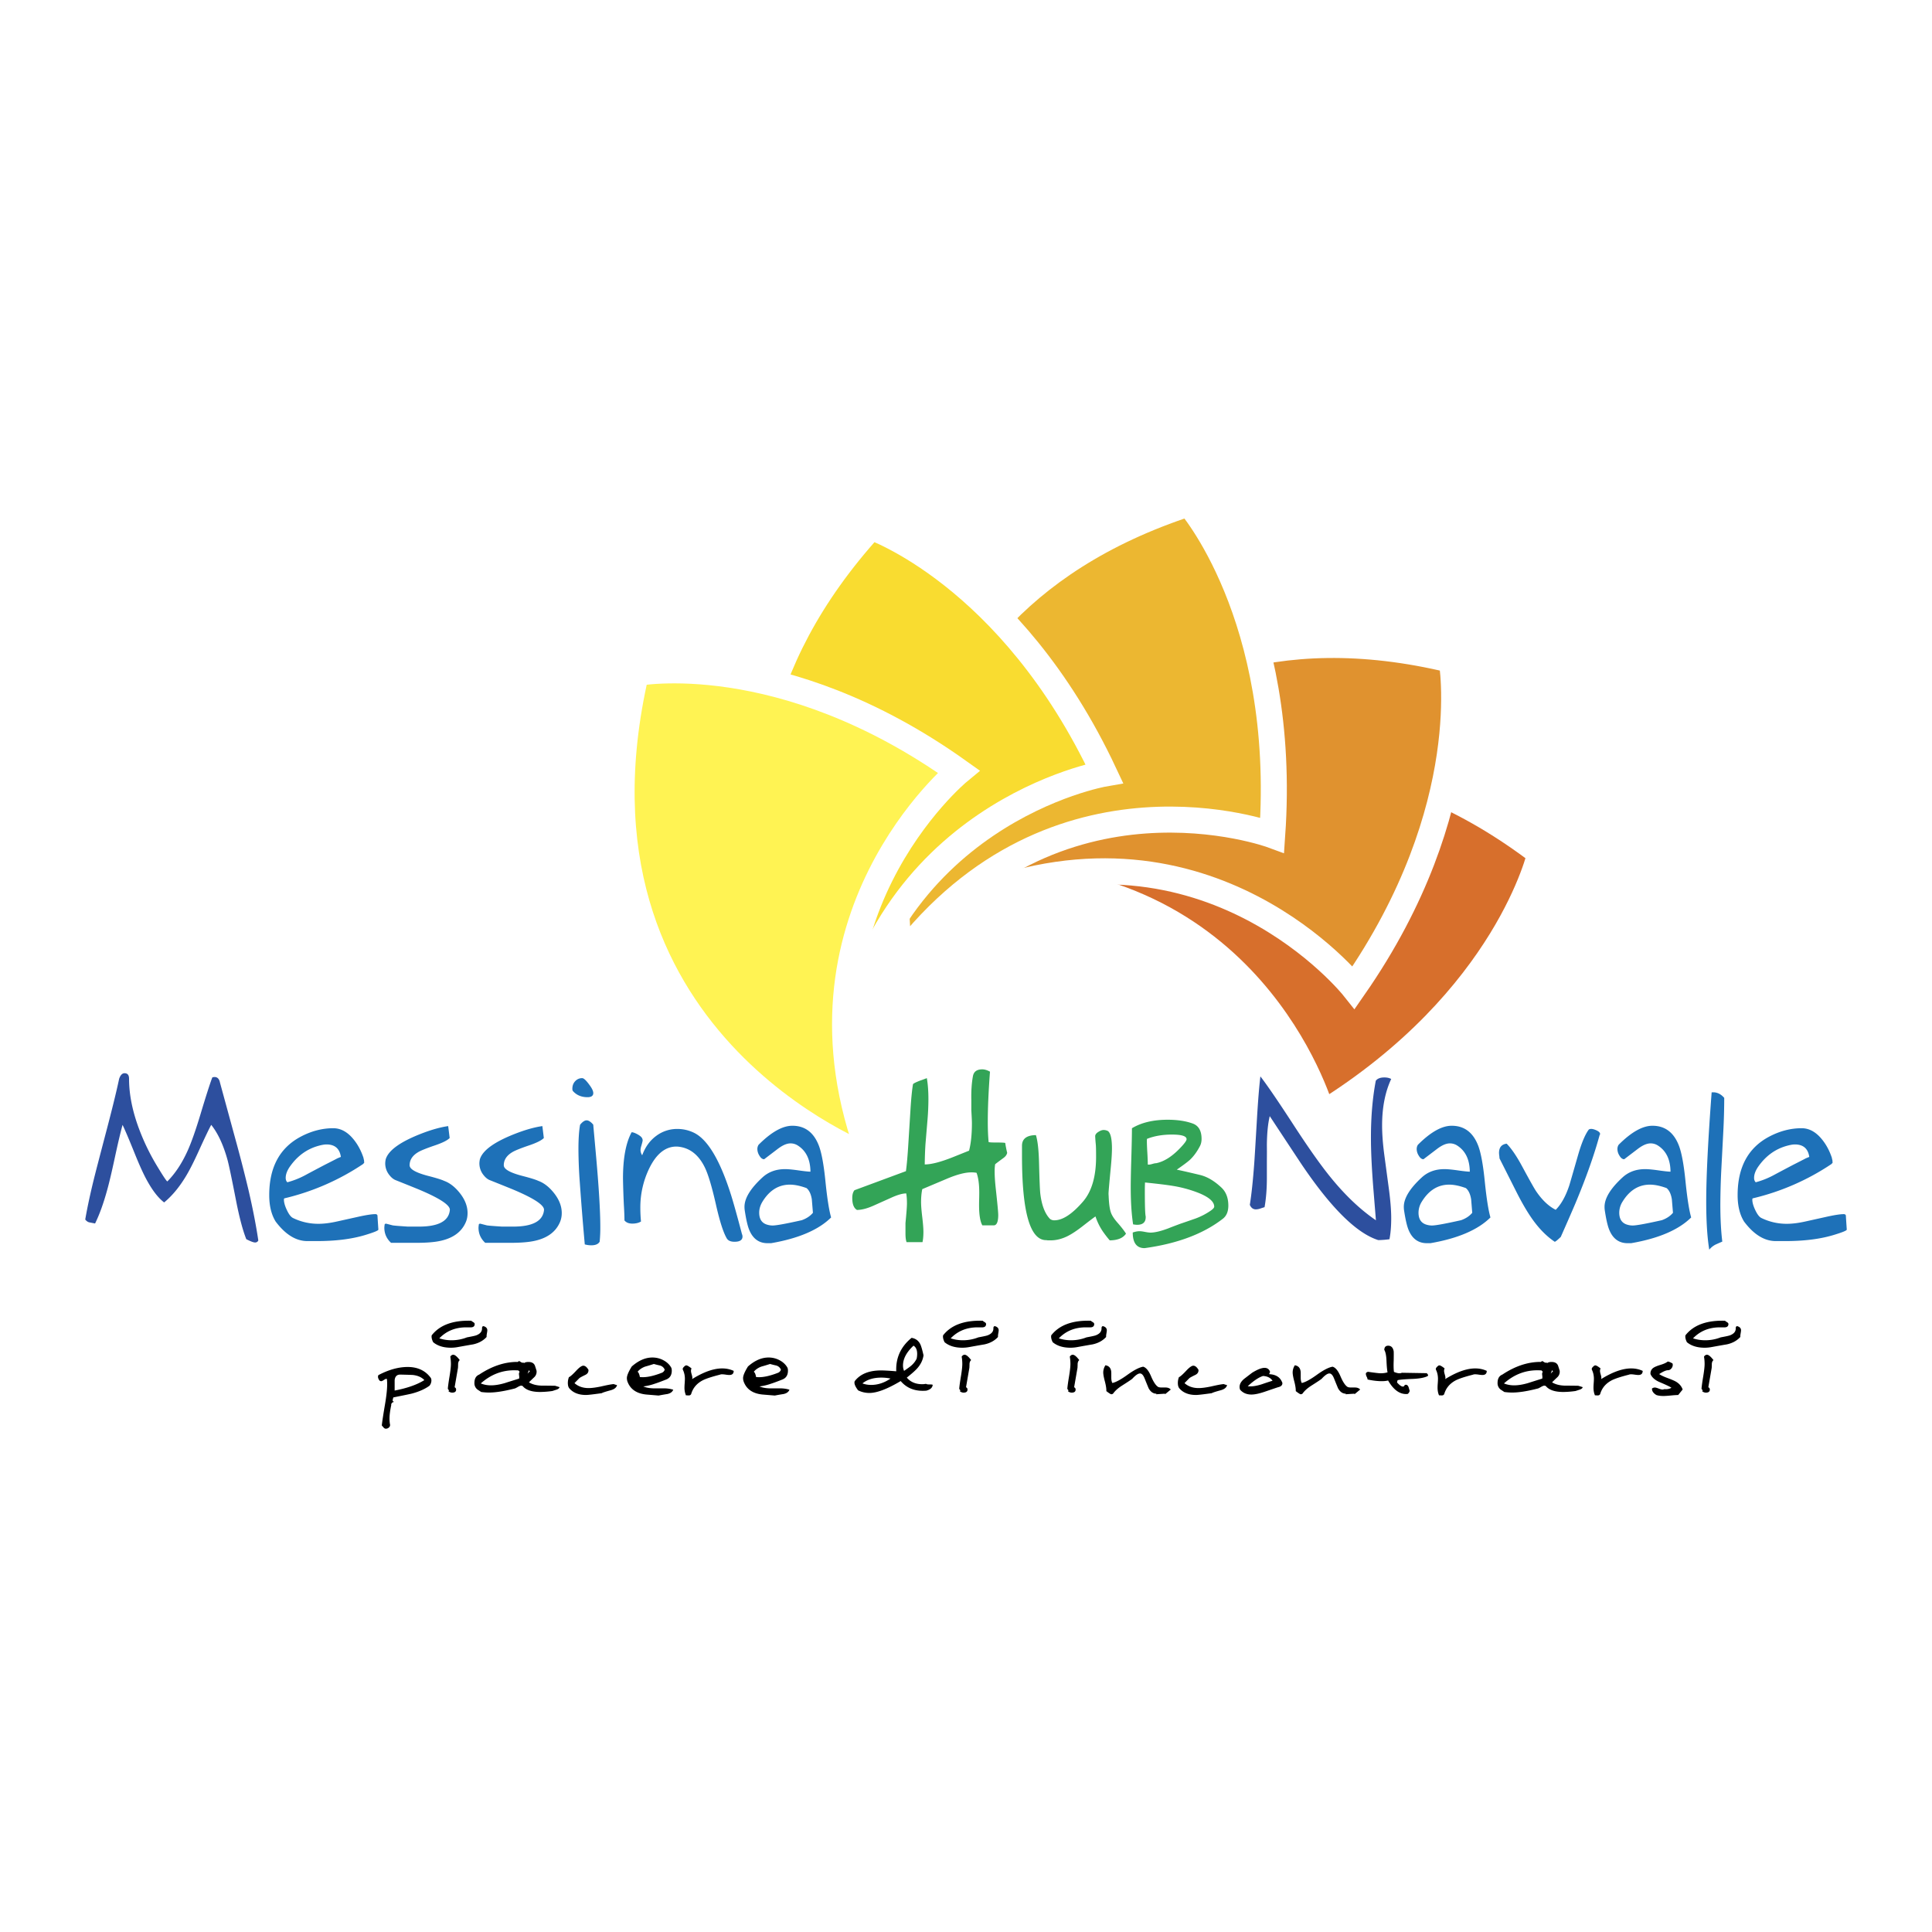
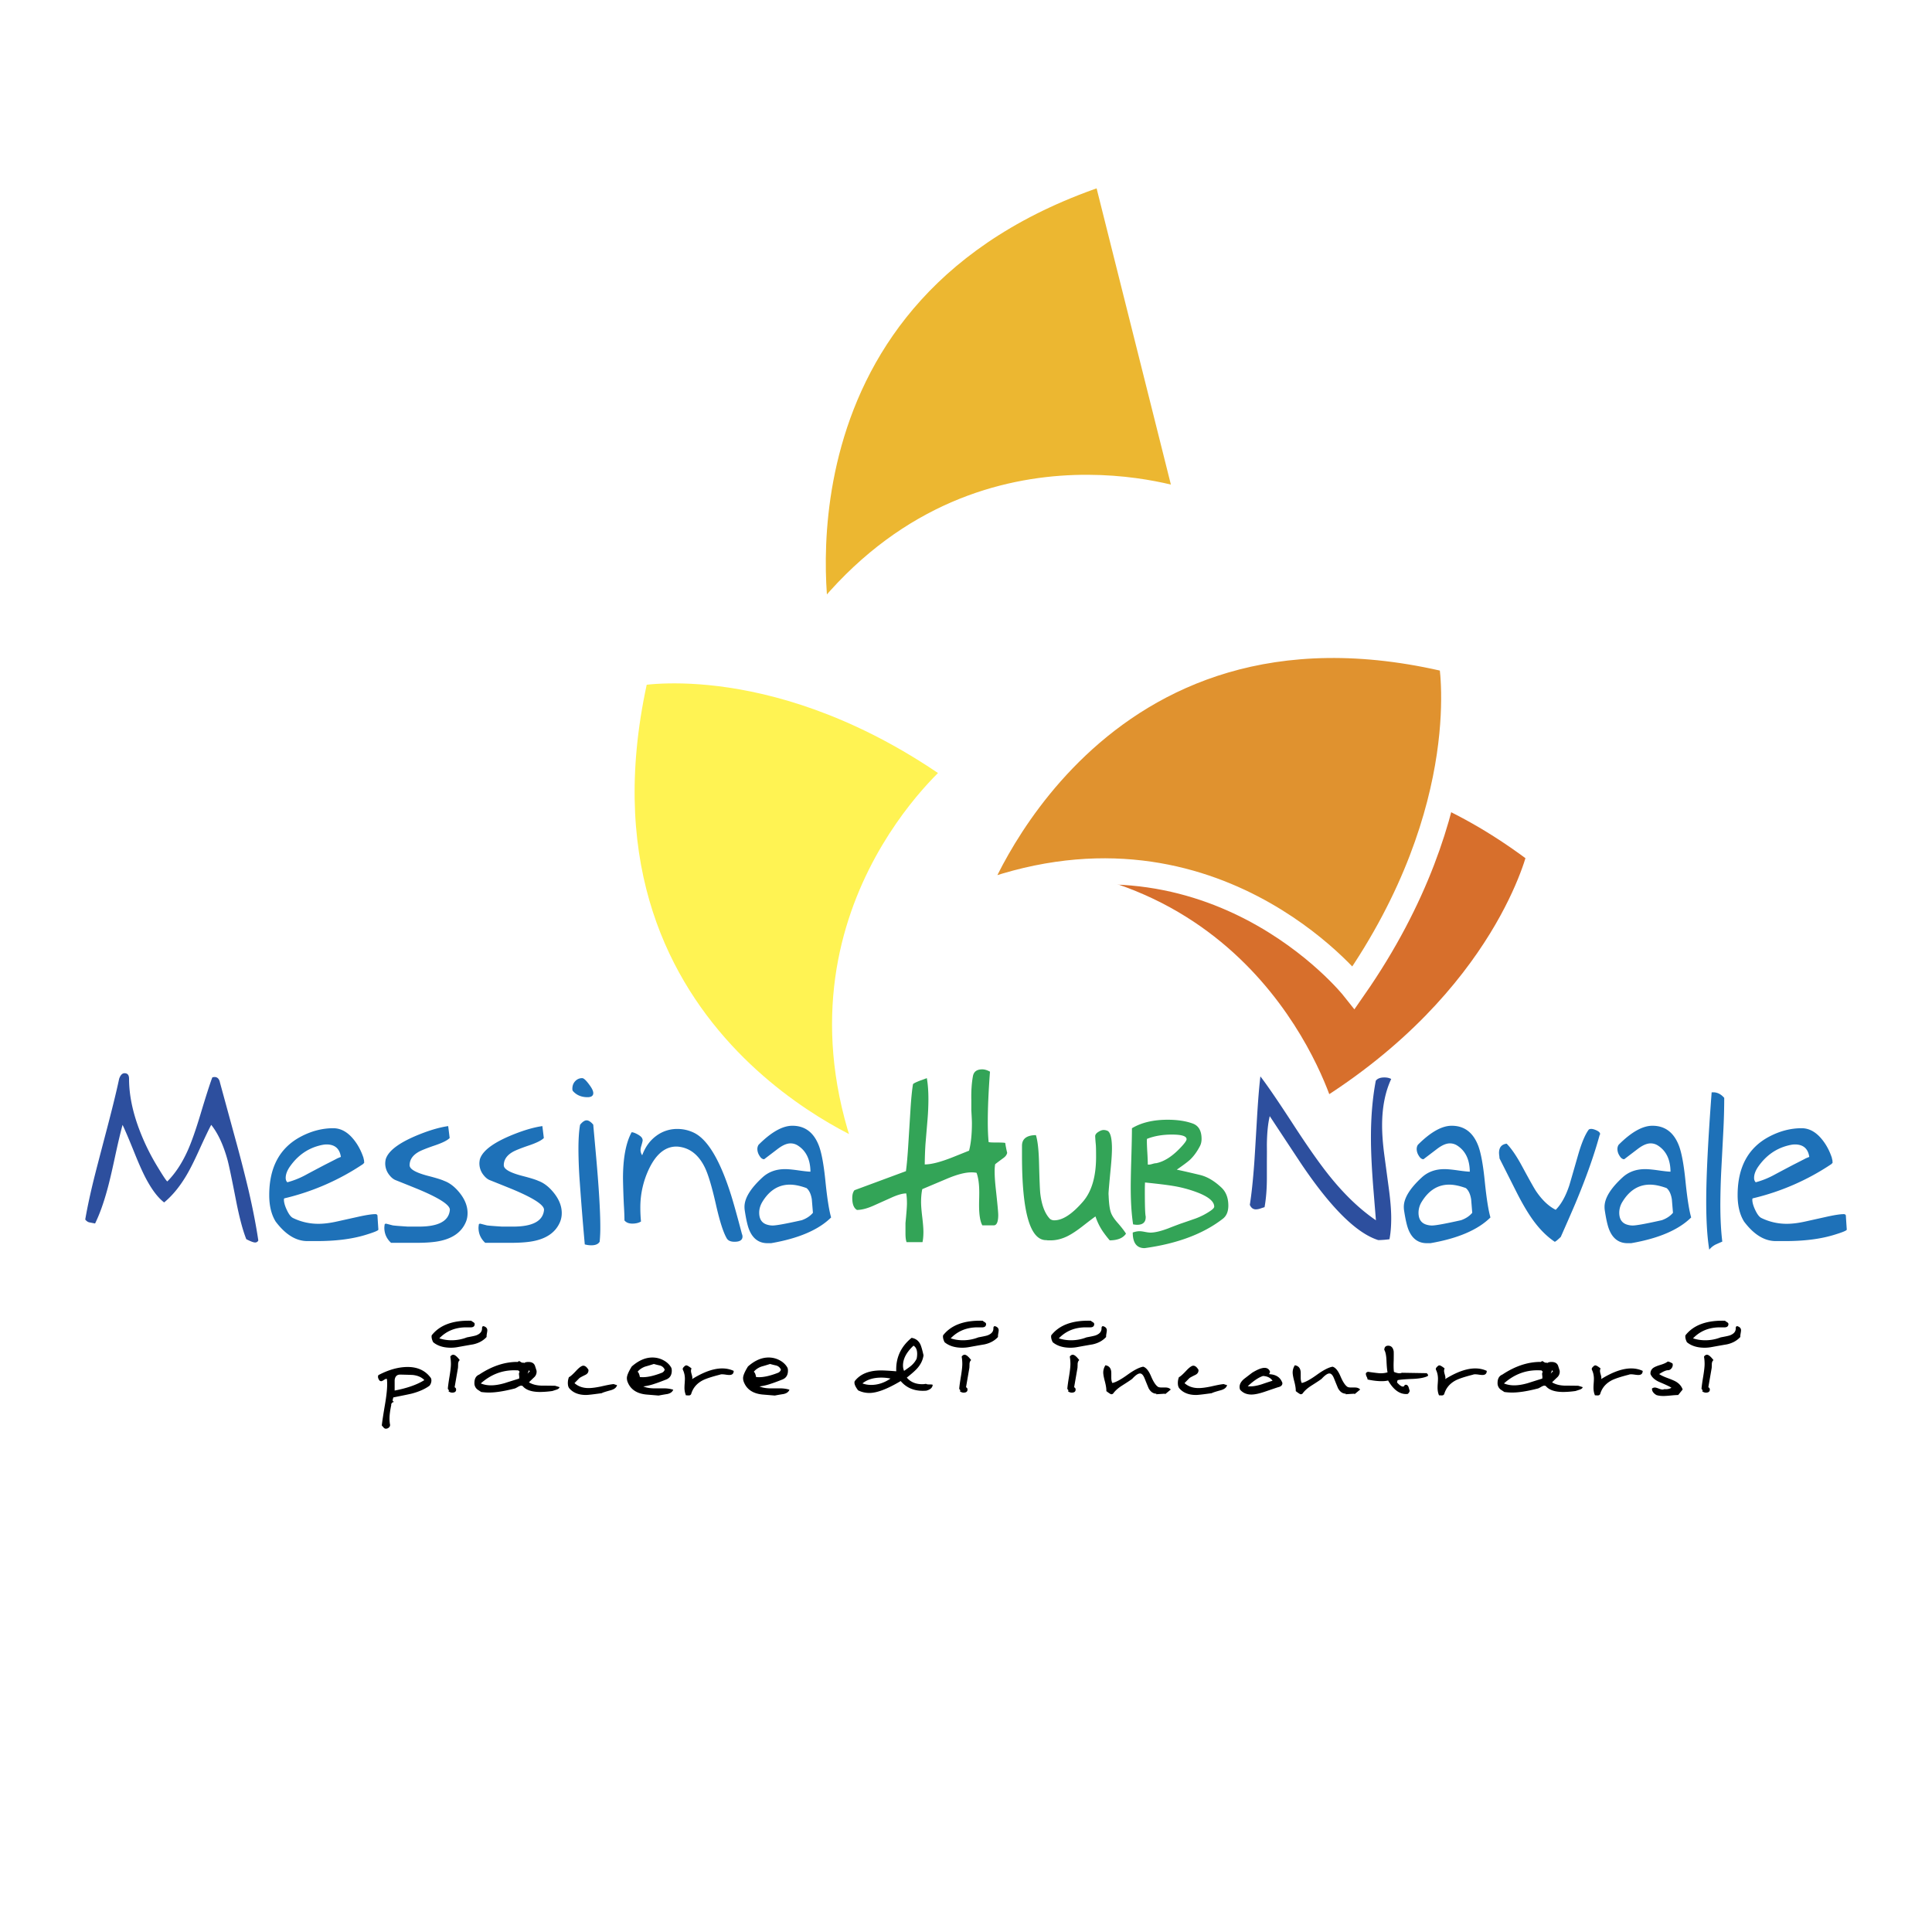
<svg xmlns="http://www.w3.org/2000/svg" width="2500" height="2500" viewBox="0 0 192.756 192.756">
  <g fill-rule="evenodd" clip-rule="evenodd">
    <path fill="#fff" d="M0 0h192.756v192.756H0V0z" />
    <path d="M153.686 85.115s-3.236 14.588-21.764 26.034c0 0-6.127-22.54-31.299-23.604 0 0 23.41-25.028 53.063-2.43z" fill="#d76f2c" stroke="#fff" stroke-width="2.598" stroke-miterlimit="2.613" />
    <path d="M144.828 65.843s2.742 14.692-9.77 32.684c0 0-14.451-18.2-37.957-8.997.001 0 11.672-32.426 47.727-23.687z" fill="#e0922f" stroke="#fff" stroke-width="2.598" stroke-miterlimit="2.613" />
-     <path d="M118.627 50.214s9.834 11.125 8.301 33.103c0 0-21.639-7.967-37.058 12.275 0 0-6.54-33.884 28.757-45.378z" fill="#ecb731" stroke="#fff" stroke-width="2.598" stroke-miterlimit="2.613" />
-     <path d="M86.887 52.546s13.955 4.747 23.289 24.634c0 0-22.69 3.916-26.277 29.255-.001 0-22.137-26.199 2.988-53.889z" fill="#f9dc30" stroke="#fff" stroke-width="2.598" stroke-miterlimit="2.613" />
+     <path d="M118.627 50.214c0 0-21.639-7.967-37.058 12.275 0 0-6.54-33.884 28.757-45.378z" fill="#ecb731" stroke="#fff" stroke-width="2.598" stroke-miterlimit="2.613" />
    <path d="M63.452 67.152s14.448-2.834 32.195 9.825c0 0-17.867 14.741-8.737 38.6 0 0-31.948-11.762-23.458-48.425z" fill="#fff353" stroke="#fff" stroke-width="2.598" stroke-miterlimit="2.613" />
    <path d="M25.772 123.765a.346.346 0 0 1-.32.198c-.159 0-.452-.11-.879-.33-.348-.87-.687-2.146-1.017-3.824-.434-2.227-.72-3.593-.86-4.099-.41-1.479-.95-2.641-1.621-3.483-.22.396-.632 1.257-1.236 2.584-.538 1.188-1.007 2.101-1.41 2.737-.616.99-1.3 1.796-2.051 2.419-.581-.439-1.154-1.176-1.722-2.21-.348-.63-.763-1.546-1.245-2.747-.525-1.305-.919-2.231-1.182-2.781-.201.727-.458 1.812-.769 3.255-.316 1.473-.574 2.561-.772 3.263-.367 1.335-.767 2.441-1.202 3.321l-.56-.11c-.153-.029-.294-.124-.422-.286.232-1.341.562-2.854.99-4.541.14-.557.556-2.15 1.247-4.782.531-2.037.913-3.61 1.146-4.718.128-.37.309-.556.541-.556.299 0 .448.184.448.55 0 1.555.331 3.216.99 4.983a22.025 22.025 0 0 0 1.833 3.774c.598.99.931 1.485.999 1.485.789-.792 1.467-1.821 2.035-3.089.372-.829.8-2.046 1.283-3.652.531-1.766.919-2.975 1.164-3.628a.634.634 0 0 1 .229-.044c.287 0 .468.191.542.572l1.503 5.506a151.705 151.705 0 0 1 1.329 5.154c.439 1.892.769 3.585.989 5.079z" fill="#2d4f9e" />
    <path d="M37.75 122.676c.006.096-.443.279-1.347.551-1.326.397-2.921.596-4.785.596h-.953c-1.131 0-2.185-.648-3.162-1.947-.427-.688-.642-1.567-.642-2.639 0-2.763 1.039-4.701 3.116-5.816 1.07-.571 2.16-.858 3.272-.858.745 0 1.417.367 2.017 1.1.427.52.761 1.139.999 1.856.006.052.024.132.055.242 0 .052.006.132.019.241a1.08 1.08 0 0 1-.129.143 23.989 23.989 0 0 1-7.846 3.416c-.024.023-.036.066-.036.133 0 .278.099.626.298 1.043.198.418.398.678.601.78a5.726 5.726 0 0 0 2.548.582c.537 0 1.151-.076 1.842-.23l2.072-.46c.825-.184 1.412-.274 1.759-.274.116 0 .187.044.211.133l.019.319.072 1.089zm-3.74-7.251c-.122-.829-.601-1.244-1.436-1.244-.219 0-.506.053-.859.154-1.117.323-2.037.995-2.763 2.014-.298.418-.448.807-.448 1.166 0 .191.055.338.165.44a8.28 8.28 0 0 0 1.802-.716c.323-.176.972-.521 1.949-1.034.188-.095.57-.288 1.144-.583.022-.021.171-.088.446-.197zM46.485 121.906c-.458 1.101-1.467 1.762-3.025 1.981-.52.073-1.161.11-1.924.11h-2.52c-.447-.414-.67-.917-.67-1.509 0-.067.012-.182.037-.346.03-.036.079-.055.146-.055l.633.164c.098.025.608.068 1.531.127h1.109c1.943 0 2.97-.551 3.079-1.65.049-.483-.993-1.172-3.127-2.066-.263-.109-1.027-.418-2.293-.924-.22-.088-.432-.264-.633-.527a1.844 1.844 0 0 1-.394-1.144c0-.103.015-.234.046-.396.275-.931 1.541-1.816 3.797-2.661.905-.336 1.717-.557 2.439-.659l.147 1.188c-.215.228-.695.471-1.442.727-.869.295-1.441.525-1.717.694-.558.337-.836.771-.836 1.299 0 .389.624.745 1.872 1.067.795.205 1.315.367 1.56.484.551.198 1.062.588 1.533 1.167.544.667.816 1.351.816 2.048 0 .324-.054.619-.164.881zM55.879 121.906c-.458 1.101-1.467 1.762-3.024 1.981-.52.073-1.162.11-1.925.11h-2.52c-.447-.414-.669-.917-.669-1.509 0-.067.012-.182.037-.346.03-.036.08-.055.146-.055l.633.164c.098.025.607.068 1.53.127h1.109c1.943 0 2.97-.551 3.08-1.65.049-.483-.994-1.172-3.127-2.066-.263-.109-1.027-.418-2.293-.924-.22-.088-.432-.264-.633-.527a1.844 1.844 0 0 1-.394-1.144c0-.103.015-.234.046-.396.275-.931 1.541-1.816 3.797-2.661.905-.336 1.718-.557 2.44-.659l.146 1.188c-.215.228-.695.471-1.442.727-.87.295-1.442.525-1.717.694-.557.337-.836.771-.836 1.299 0 .389.624.745 1.873 1.067.795.205 1.315.367 1.56.484.551.198 1.062.588 1.533 1.167.544.667.817 1.351.817 2.048a2.297 2.297 0 0 1-.167.881zM58.618 109.467c-.612 0-1.097-.205-1.458-.615-.037-.043-.055-.119-.055-.227 0-.31.097-.563.289-.762s.423-.297.692-.297c.171 0 .445.274.825.82.213.311.305.559.275.745-.036.223-.226.336-.568.336zm1.21 14.415c-.135.241-.413.362-.834.362-.201 0-.418-.029-.65-.088a308.363 308.363 0 0 1-.495-6.157 47.242 47.242 0 0 1-.138-3.32c0-1.056.056-1.877.166-2.463.238-.294.455-.439.65-.439s.416.143.66.428l.256 2.838c.299 3.312.449 5.754.449 7.321a14 14 0 0 1-.064 1.518zM74.025 123.123a.63.63 0 0 1 .055.242c0 .352-.265.526-.795.526-.384 0-.642-.112-.776-.34-.341-.577-.701-1.699-1.078-3.366-.402-1.777-.771-3.011-1.105-3.698-.584-1.205-1.413-1.894-2.485-2.062a2.496 2.496 0 0 0-.355-.033c-1.097 0-1.998.723-2.704 2.164a8.91 8.91 0 0 0-.896 3.963c0 .433.022.883.066 1.352-.229.139-.517.208-.866.208s-.61-.106-.784-.318c0-.403-.02-.916-.059-1.54a85.858 85.858 0 0 1-.087-2.639c0-2.023.287-3.562.861-4.618.14 0 .337.07.591.209.253.14.408.274.463.406.03.06.046.126.046.198 0 .066-.046.253-.138.562-.049.168-.073.3-.073.396 0 .183.055.358.165.528.306-.829.772-1.474 1.402-1.936a3.462 3.462 0 0 1 2.099-.692c.58 0 1.13.124 1.65.373 1.375.659 2.612 2.729 3.712 6.206.251.797.615 2.1 1.091 3.909zM76.936 124.033h-.357c-.875 0-1.491-.462-1.852-1.386-.153-.396-.293-1.019-.421-1.869a2.468 2.468 0 0 1-.028-.374c0-.857.599-1.836 1.796-2.936.599-.55 1.351-.824 2.255-.824.3 0 .721.039 1.265.115.58.085 1.001.132 1.265.14-.012-1.215-.434-2.087-1.265-2.614-.22-.14-.461-.21-.724-.21-.367 0-.792.184-1.274.55l-1.356 1.032c-.177 0-.336-.121-.476-.363a1.249 1.249 0 0 1-.202-.659c0-.146.04-.286.119-.417 1.265-1.268 2.389-1.901 3.373-1.901 1.265 0 2.151.674 2.658 2.021.263.703.476 1.87.641 3.503.171 1.698.361 2.907.568 3.624-1.246 1.236-3.241 2.093-5.985 2.568zm3.529-5.499c-.629-.228-1.182-.342-1.659-.342-1.125 0-2.035.565-2.731 1.694-.219.359-.33.728-.33 1.101 0 .617.244 1.01.733 1.179.245.081.479.113.706.099.44-.028 1.377-.205 2.814-.527.469-.169.839-.415 1.108-.737l-.11-1.344c-.084-.529-.263-.903-.531-1.123z" fill="#1e71b8" />
    <path d="M100.486 115.021c-.043.19-.16.355-.35.495-.549.403-.834.619-.852.648a4.526 4.526 0 0 0-.047.758c0 .433.037.982.109 1.649.166 1.51.248 2.389.248 2.639 0 .695-.15 1.044-.449 1.044H98.01c-.219-.381-.328-1.056-.328-2.023 0-.139.002-.346.01-.621.006-.274.008-.481.008-.62 0-.838-.09-1.497-.27-1.98a2.709 2.709 0 0 0-.519-.043c-.616 0-1.422.209-2.416.627l-2.48 1.047c-.08.383-.12.815-.12 1.3 0 .331.039.823.117 1.477s.117 1.146.117 1.476c0 .419-.03.764-.091 1.035H90.45c-.074-.189-.11-.484-.11-.881v-1.025c.098-1 .147-1.646.147-1.941 0-.418-.024-.756-.073-1.014-.36 0-.844.136-1.449.407l-1.788.802c-.654.294-1.214.439-1.678.439-.312-.183-.468-.578-.468-1.187 0-.345.073-.604.22-.781l5.135-1.902c.091-.659.173-1.608.247-2.848l.206-3.298c.067-1.085.15-1.925.249-2.519.013-.065.243-.187.692-.362.092-.029.322-.113.691-.253.105.608.157 1.309.157 2.1a25 25 0 0 1-.091 2.056l-.202 2.421a35.226 35.226 0 0 0-.073 2.033c.667 0 1.621-.25 2.863-.748l1.559-.626c.189-.719.284-1.638.284-2.76 0-.184-.02-.611-.059-1.286v-1.011c-.019-.894.034-1.682.158-2.363.08-.462.391-.692.936-.692.232 0 .49.077.768.23-.145 1.928-.219 3.591-.219 4.991 0 .784.027 1.462.084 2.033.072.03.311.044.709.044.562 0 .879.015.947.045.044.299.106.628.194.988zM110.717 123.751a11.219 11.219 0 0 1-.715-.931 5.99 5.99 0 0 1-.705-1.457c-.182.123-.627.46-1.33 1.009-.555.428-1.031.742-1.434.945-.576.289-1.148.434-1.715.434h-.291a.813.813 0 0 0-.154-.021c-1.605 0-2.408-2.803-2.408-8.408v-1.009c0-.694.461-1.049 1.387-1.063.178.558.283 1.492.314 2.804.043 1.671.084 2.69.127 3.057.141 1.145.461 1.976.961 2.496a.676.676 0 0 0 .438.143c.828 0 1.777-.619 2.85-1.858.877-1.013 1.314-2.505 1.314-4.478 0-.645-.01-1.052-.027-1.222a15.544 15.544 0 0 1-.061-.803c-.012-.168.094-.322.32-.462.193-.124.369-.187.521-.187.15 0 .297.036.438.109.262.206.393.785.393 1.737 0 .453-.037 1.055-.107 1.802-.156 1.627-.234 2.518-.234 2.671 0 .109.004.187.01.23.029.813.111 1.385.238 1.715.109.294.328.623.652.989.391.447.67.81.842 1.088-.29.44-.833.663-1.624.67zM122.008 121.591c-1.943 1.51-4.549 2.488-7.812 2.936-.787 0-1.182-.521-1.182-1.559.256-.087.482-.131.678-.131.121 0 .305.023.545.07s.422.07.545.07c.441 0 1.039-.143 1.797-.429.195-.081.588-.231 1.182-.453.262-.087.771-.263 1.531-.528a6.814 6.814 0 0 0 1.457-.749c.262-.177.393-.319.393-.429 0-.492-.514-.947-1.545-1.366a12.395 12.395 0 0 0-2.646-.717c-.582-.095-1.486-.204-2.713-.329-.012.234-.018.502-.018.803 0 1.51.029 2.371.086 2.583v.077c0 .506-.287.759-.861.759-.086 0-.217-.015-.395-.044-.158-1.034-.236-2.262-.236-3.684 0-.66.018-1.645.059-2.953.039-1.309.061-2.293.061-2.953.936-.564 2.125-.848 3.57-.848.967 0 1.795.126 2.486.375.594.212.891.726.891 1.538 0 .264-.051.499-.156.704-.295.571-.635 1.037-1.021 1.396-.209.19-.641.513-1.297.967.439.088 1.211.264 2.311.527.715.17 1.428.587 2.137 1.254.465.433.697 1.037.697 1.813-.003.589-.185 1.021-.544 1.3zm-5.076-8.395c-.949 0-1.781.144-2.498.43-.006.066-.01.145-.01.232 0 .256.016.645.047 1.163s.045.905.045 1.163a.319.319 0 0 0 .094.011c.084 0 .209-.022.371-.071.162-.048.285-.071.373-.071.832-.169 1.68-.728 2.545-1.678.324-.353.486-.591.486-.716 0-.308-.485-.463-1.453-.463z" fill="#33a457" />
    <path d="M138.801 107.65c-.605 1.298-.908 2.845-.908 4.64 0 .858.076 1.858.229 3.002l.451 3.354c.152 1.144.229 2.111.229 2.903 0 .799-.059 1.495-.174 2.089a9.262 9.262 0 0 1-1.117.088c-2.186-.689-4.771-3.262-7.758-7.719a2600.73 2600.73 0 0 1-3.07-4.651c-.18.741-.277 1.713-.287 2.914.006.345.006.861 0 1.55v1.562c.006 1.15-.072 2.17-.23 3.057a14.47 14.47 0 0 0-.277.087l-.129.044a1.411 1.411 0 0 1-.463.089c-.271 0-.473-.15-.602-.451.162-.997.309-2.369.439-4.114.037-.506.129-2.01.275-4.511.104-1.767.217-3.165.34-4.191.666.858 1.76 2.461 3.287 4.808 1.457 2.243 2.67 3.964 3.635 5.159 1.488 1.848 3.025 3.312 4.605 4.389l-.238-2.936c-.174-2.111-.26-3.889-.26-5.332 0-2.074.162-3.959.484-5.651.162-.221.445-.331.85-.331.271-.002.501.05.689.152z" fill="#2d4f9e" />
    <path d="M142.717 124.033h-.357c-.875 0-1.492-.462-1.852-1.386-.152-.396-.293-1.019-.422-1.869a2.604 2.604 0 0 1-.027-.374c0-.857.6-1.836 1.797-2.936.598-.55 1.35-.824 2.256-.824.297 0 .719.039 1.264.115.58.085 1.002.132 1.266.14-.014-1.215-.436-2.087-1.266-2.614a1.33 1.33 0 0 0-.725-.21c-.367 0-.791.184-1.273.55l-1.357 1.032c-.178 0-.336-.121-.475-.363a1.233 1.233 0 0 1-.203-.659c0-.146.039-.286.119-.417 1.266-1.268 2.389-1.901 3.373-1.901 1.264 0 2.15.674 2.658 2.021.262.703.477 1.87.641 3.503.172 1.698.361 2.907.568 3.624-1.247 1.236-3.243 2.093-5.985 2.568zm3.529-5.499c-.631-.228-1.184-.342-1.66-.342-1.125 0-2.033.565-2.73 1.694a2.08 2.08 0 0 0-.33 1.101c0 .617.244 1.01.732 1.179.244.081.48.113.705.099.441-.028 1.379-.205 2.814-.527.471-.169.84-.415 1.109-.737l-.109-1.344c-.086-.529-.263-.903-.531-1.123zM159.594 113.249c-.557 2.03-1.369 4.318-2.436 6.86-.35.822-.83 1.921-1.441 3.3-.336.322-.537.482-.604.482-.783-.527-1.508-1.253-2.174-2.176-.525-.727-1.09-1.69-1.695-2.893l-1.641-3.255c0-.058-.006-.147-.023-.269a2.734 2.734 0 0 1-.023-.27c0-.55.256-.857.762-.924.477.484.99 1.235 1.539 2.254.76 1.407 1.227 2.239 1.404 2.497.598.878 1.248 1.494 1.951 1.847.551-.55 1.006-1.371 1.365-2.463.031-.096.322-1.1.871-3.013.336-1.165.68-1.99 1.025-2.475.045-.08.139-.12.285-.12.135 0 .305.047.514.142.244.11.367.231.367.363a.165.165 0 0 1-.046.113zM162.744 124.033h-.357c-.875 0-1.492-.462-1.852-1.386-.154-.396-.293-1.019-.422-1.869a2.345 2.345 0 0 1-.027-.374c0-.857.598-1.836 1.797-2.936.598-.55 1.35-.824 2.254-.824.299 0 .723.039 1.266.115.58.085 1.002.132 1.264.14-.012-1.215-.434-2.087-1.264-2.614a1.33 1.33 0 0 0-.725-.21c-.367 0-.791.184-1.273.55l-1.357 1.032c-.178 0-.336-.121-.477-.363a1.247 1.247 0 0 1-.201-.659c0-.146.039-.286.119-.417 1.264-1.268 2.389-1.901 3.373-1.901 1.266 0 2.15.674 2.658 2.021.262.703.477 1.87.641 3.503.172 1.698.361 2.907.568 3.624-1.247 1.236-3.243 2.093-5.985 2.568zm3.529-5.499c-.631-.228-1.184-.342-1.66-.342-1.125 0-2.035.565-2.73 1.694a2.08 2.08 0 0 0-.33 1.101c0 .617.244 1.01.732 1.179.244.081.479.113.707.099.439-.028 1.377-.205 2.812-.527.471-.169.84-.415 1.109-.737l-.111-1.344c-.083-.529-.261-.903-.529-1.123zM171.932 112.936l-.205 3.929a74.892 74.892 0 0 0-.088 3.291c0 1.407.064 2.647.195 3.719-.373.16-.604.265-.697.308a1.973 1.973 0 0 0-.604.496c-.201-1.218-.303-2.821-.303-4.81 0-2.457.18-6.085.541-10.883a1.82 1.82 0 0 1 .301 0c.361.043.68.227.955.55a65.5 65.5 0 0 1-.095 3.4zM184.252 122.676c.006.096-.443.279-1.348.551-1.326.397-2.922.596-4.783.596h-.955c-1.129 0-2.184-.648-3.16-1.947-.428-.688-.643-1.567-.643-2.639 0-2.763 1.037-4.701 3.115-5.816 1.07-.571 2.16-.858 3.273-.858.744 0 1.418.367 2.016 1.1.428.52.762 1.139 1 1.856.004.052.023.132.055.242 0 .052.006.132.018.241a.948.948 0 0 1-.129.143 23.98 23.98 0 0 1-7.846 3.416c-.023.023-.035.066-.035.133 0 .278.098.626.297 1.043.199.418.398.678.602.78a5.722 5.722 0 0 0 2.547.582c.537 0 1.152-.076 1.844-.23l2.07-.46c.824-.184 1.412-.274 1.76-.274.117 0 .186.044.211.133l.018.319.073 1.089zm-3.74-7.251c-.121-.829-.602-1.244-1.436-1.244-.219 0-.506.053-.859.154-1.117.323-2.039.995-2.764 2.014-.299.418-.447.807-.447 1.166 0 .191.055.338.164.44a8.253 8.253 0 0 0 1.801-.716c.324-.176.975-.521 1.951-1.034.188-.095.57-.288 1.143-.583.023-.021.173-.088.447-.197z" fill="#1e71b8" />
    <path d="M42.987 137.484a.55.55 0 0 1 .054.247.845.845 0 0 1-.189.522c-.451.33-1.037.591-1.758.783-.09.027-.708.156-1.854.385l-.068.275c0 .082.05.137.149.165a.868.868 0 0 1-.135.041c-.126.101-.176.191-.149.274-.117.55-.176.999-.176 1.347 0 .192.014.376.041.55a.318.318 0 0 1-.081.33.454.454 0 0 1-.338.138c-.081 0-.162-.051-.243-.151s-.131-.155-.149-.165c.044-.412.152-1.117.322-2.115.143-.843.215-1.511.215-2.006a5.07 5.07 0 0 0-.027-.522.154.154 0 0 0-.067-.014c-.045 0-.126.039-.243.117-.116.078-.202.116-.256.116a.265.265 0 0 1-.175-.068c-.099-.138-.148-.262-.148-.371 0-.056.014-.11.041-.166 1.028-.541 2.002-.812 2.922-.812 1.009.001 1.78.367 2.312 1.1zm-.65.21c-.252-.274-.623-.444-1.109-.508-.063-.01-.487-.023-1.272-.043-.352-.009-.546.179-.582.563v1.03c1.245-.237 2.233-.585 2.963-1.042zM48.55 133.388c-.343.377-.799.625-1.367.744-.333.055-.83.143-1.488.262a3.791 3.791 0 0 1-.704.068c-.74 0-1.331-.183-1.772-.549-.135-.266-.185-.494-.149-.687.803-1.026 2.119-1.511 3.951-1.456.009.018.077.066.203.145.09.053.136.114.136.185 0 .202-.113.312-.338.329h-.5c-1.092 0-1.989.366-2.692 1.098.388.127.793.191 1.218.191.532 0 1.046-.096 1.542-.289.505-.092.816-.16.934-.206.379-.147.568-.372.568-.675v-.027c0-.146.054-.216.162-.207.244.074.365.211.365.414 0 .055-.014.158-.041.31-.028.15-.037.268-.028.35zm-2.678 2.312c-.092.064-.147.184-.166.357 0 .138-.004.275-.013.412l-.335 1.938a.238.238 0 0 1 .148.233c0 .202-.13.303-.392.303a.57.57 0 0 1-.379-.151c.036-.019.054-.041.054-.068 0-.019-.018-.046-.054-.083-.036-.036-.054-.068-.054-.096.018-.248.075-.664.173-1.251.089-.541.134-.944.134-1.21 0-.256-.021-.499-.063-.729.081-.128.181-.192.298-.192.161.001.378.18.649.537zM55.827 138.396c-.027.11-.127.192-.298.248l-.42.137a9.18 9.18 0 0 1-1.217.096c-.838 0-1.42-.195-1.745-.589a.283.283 0 0 0-.149-.041c-.072 0-.18.041-.324.124-.172.101-.284.156-.338.164-1.038.267-1.885.399-2.543.399a5.56 5.56 0 0 1-.785-.055c-.208-.138-.32-.211-.338-.221a.79.79 0 0 1-.338-.674c0-.431.158-.711.474-.839 1.299-.862 2.588-1.283 3.869-1.266.036-.055.077-.082.122-.082.018 0 .067.027.149.081a.392.392 0 0 0 .203.081.237.237 0 0 0 .108-.027v.083c.099-.088.252-.132.46-.132.352 0 .573.133.663.397.055.165.104.321.149.467a.747.747 0 0 1-.23.659c-.117.11-.293.279-.527.508.324.201.739.312 1.245.33.306 0 .762.004 1.366.014.096.028.244.074.444.138zm-3.978-1.532l-.135-.137a6.738 6.738 0 0 0-.419-.014c-1.236 0-2.345.438-3.328 1.312.316.127.654.191 1.015.191.415 0 .884-.078 1.407-.232.307-.101.771-.246 1.394-.438.029-.063.029-.187 0-.369-.02-.144.003-.248.066-.313zm1.015-.057l-.095-.093-.135.332.23-.239zM61.563 138.188c-.054.247-.271.421-.649.522-.505.137-.798.233-.879.288-.848.119-1.371.179-1.569.179-.73 0-1.285-.221-1.664-.661-.099-.119-.148-.299-.148-.538 0-.201.036-.395.108-.578.135-.055.374-.267.717-.634.315-.34.554-.51.717-.51.181 0 .352.138.514.413.018.23-.09.4-.325.511-.343.165-.542.275-.595.331l-.474.482c.37.331.839.496 1.407.496.316 0 .735-.055 1.258-.164.595-.138 1.01-.216 1.245-.234.206.073.319.105.337.097zM67.17 138.653c-.09.226-.293.369-.608.433-.189.026-.474.076-.853.148l-1.217-.101c-.965-.092-1.592-.515-1.88-1.268a1.053 1.053 0 0 1-.068-.373c0-.248.162-.634.487-1.157.677-.598 1.362-.896 2.057-.896.388 0 .749.088 1.082.263.37.193.641.45.812.773a.877.877 0 0 1 .041.275c0 .442-.185.736-.555.884-.514.202-.889.341-1.123.414a5.525 5.525 0 0 1-1.163.276c.27.119.622.184 1.055.193h1.095c.315.01.595.055.838.136zm-.852-2.001a.7.7 0 0 0-.474-.416 9.892 9.892 0 0 1-.608-.152 23.64 23.64 0 0 1-.879.264c-.316.12-.564.291-.744.513.099.065.176.24.229.527.1.009.199.014.298.014.505 0 1.127-.144 1.867-.43a.492.492 0 0 0 .311-.32zM73.2 136.773c0 .273-.144.41-.433.41-.081 0-.201-.012-.358-.034a2.728 2.728 0 0 0-.358-.035.617.617 0 0 0-.243.042c-.83.211-1.407.403-1.732.577-.578.312-.952.767-1.123 1.363-.054.082-.122.123-.203.123h-.163a.414.414 0 0 0-.149 0 1.944 1.944 0 0 1-.148-.775c0-.102.006-.248.021-.437.013-.189.02-.335.02-.437a2.06 2.06 0 0 0-.189-.887.227.227 0 0 1-.027-.098c0-.092.085-.203.257-.332a.184.184 0 0 1 .108-.027c.09 0 .262.1.514.301-.037.082-.054.164-.054.246s.022.199.067.35c.045.15.068.262.068.335a.371.371 0 0 1-.027.137c1.146-.712 2.146-1.067 3.003-1.067.414 0 .797.082 1.149.245zM78.764 138.653c-.09.226-.293.369-.609.433a18.67 18.67 0 0 0-.852.148l-1.218-.101c-.965-.092-1.592-.515-1.88-1.268a1.053 1.053 0 0 1-.068-.373c0-.248.163-.634.487-1.157.676-.598 1.361-.896 2.056-.896.388 0 .749.088 1.082.263.37.193.641.45.812.773a.877.877 0 0 1 .041.275c0 .442-.185.736-.555.884-.514.202-.888.341-1.123.414a5.518 5.518 0 0 1-1.164.276c.271.119.622.184 1.055.193h1.096c.317.01.597.055.84.136zm-.852-2.001a.7.7 0 0 0-.473-.416 10.066 10.066 0 0 1-.609-.152 23.64 23.64 0 0 1-.879.264c-.316.12-.564.291-.744.513.099.065.176.24.23.527.099.009.198.014.298.014.505 0 1.127-.144 1.867-.43a.493.493 0 0 0 .31-.32zM93.055 138.159c-.018.283-.23.479-.636.589a4.602 4.602 0 0 1-.352.014c-.92 0-1.655-.324-2.205-.974-1.326.792-2.368 1.188-3.125 1.188-.396 0-.771-.087-1.123-.261-.244-.319-.365-.575-.365-.768a.4.4 0 0 1 .027-.15c.55-.713 1.426-1.069 2.626-1.069.316 0 .821.028 1.517.086-.055-1.346.455-2.458 1.529-3.337.397.064.686.274.867.632.09.183.199.554.325 1.111-.063.448-.258.865-.583 1.249-.199.238-.561.562-1.085.975.37.439.884.658 1.542.658.126 0 .248-.013.366-.039.072.045.187.066.345.062s.267.007.33.034zm-4.207-.619a4.37 4.37 0 0 0-.906-.096c-.794 0-1.425.193-1.895.579.271.101.56.151.866.151.668.001 1.313-.211 1.935-.634zm2.604-1.978c.036-.165.054-.325.054-.481 0-.403-.121-.678-.364-.824-.7.65-1.05 1.311-1.05 1.979 0 .192.036.371.108.536.386-.267.624-.44.713-.522a2.16 2.16 0 0 0 .539-.688zM99.572 133.388c-.342.377-.797.625-1.365.744-.334.055-.83.143-1.489.262a3.783 3.783 0 0 1-.704.068c-.739 0-1.331-.183-1.772-.549-.135-.266-.185-.494-.149-.687.802-1.026 2.12-1.511 3.951-1.456.008.018.076.066.203.145.09.053.135.114.135.185 0 .202-.113.312-.338.329h-.502c-1.091 0-1.988.366-2.691 1.098.388.127.793.191 1.217.191.532 0 1.046-.096 1.542-.289.506-.092.816-.16.934-.206.379-.147.568-.372.568-.675v-.027c0-.146.055-.216.162-.207.244.074.365.211.365.414 0 .055-.014.158-.041.31s-.034.268-.026.35zm-2.678 2.312c-.092.064-.146.184-.165.357 0 .138-.005.275-.014.412l-.335 1.938a.238.238 0 0 1 .148.233c0 .202-.131.303-.393.303a.566.566 0 0 1-.378-.151c.036-.019.054-.041.054-.068 0-.019-.019-.046-.054-.083-.036-.036-.054-.068-.054-.096.018-.248.076-.664.173-1.251.089-.541.133-.944.133-1.21 0-.256-.021-.499-.063-.729.081-.128.18-.192.297-.192.164.001.381.18.651.537zM110.359 133.388c-.344.377-.799.625-1.367.744-.334.055-.83.143-1.488.262a3.765 3.765 0 0 1-.703.068c-.74 0-1.33-.183-1.771-.549-.135-.266-.186-.494-.148-.687.803-1.026 2.119-1.511 3.949-1.456.01.018.076.066.203.145.09.053.135.114.135.185 0 .202-.111.312-.338.329h-.5c-1.092 0-1.988.366-2.693 1.098.389.127.795.191 1.219.191.531 0 1.047-.096 1.543-.289.504-.092.814-.16.932-.206.379-.147.568-.372.568-.675v-.027c0-.146.055-.216.162-.207.244.074.365.211.365.414 0 .055-.014.158-.039.31-.029.15-.038.268-.029.35zm-2.679 2.312c-.092.064-.146.184-.164.357 0 .138-.006.275-.014.412l-.336 1.938c.1.046.148.124.148.233 0 .202-.131.303-.391.303a.571.571 0 0 1-.381-.151c.037-.019.055-.041.055-.068 0-.019-.018-.046-.055-.083-.035-.036-.053-.068-.053-.096.018-.248.076-.664.174-1.251.088-.541.133-.944.133-1.21a4.15 4.15 0 0 0-.062-.729c.08-.128.18-.192.297-.192.162.001.379.18.649.537zM116.807 138.634l-.568.472v-.058l-.893.058.041-.056c-.326 0-.586-.179-.785-.536a57.401 57.401 0 0 1-.393-.962c-.135-.349-.293-.522-.473-.522-.189 0-.447.178-.771.532-.109.092-.451.319-1.027.684-.398.255-.691.519-.881.792a.3.3 0 0 1-.176.068c-.062 0-.23-.104-.5-.314.01-.235-.041-.559-.148-.968-.109-.41-.162-.705-.162-.887 0-.256.072-.496.217-.724.391.063.586.324.586.781v.452c0 .229.035.406.107.535.352-.074.855-.347 1.51-.82.656-.473 1.178-.74 1.564-.805.289.082.549.398.783.948.252.596.498.958.742 1.087.09.027.197.041.322.041h.378c.234.001.409.067.527.202zM122.426 138.188c-.055.247-.271.421-.65.522-.504.137-.797.233-.879.288-.848.119-1.371.179-1.568.179-.73 0-1.287-.221-1.664-.661-.1-.119-.15-.299-.15-.538 0-.201.037-.395.109-.578.135-.055.373-.267.717-.634.316-.34.555-.51.717-.51.18 0 .352.138.514.413.018.23-.09.4-.324.511-.344.165-.541.275-.596.331l-.473.482c.369.331.838.496 1.406.496.316 0 .734-.055 1.258-.164.596-.138 1.01-.216 1.244-.234.208.073.319.105.339.097zM127.902 137.872a.265.265 0 0 1 .041.137c0 .202-.146.334-.441.398-.035.01-.469.156-1.299.439-.559.191-1.01.287-1.352.287-.471 0-.844-.16-1.123-.48a.724.724 0 0 1-.055-.274c0-.293.158-.567.473-.823.037-.027.293-.225.771-.591.531-.329.947-.494 1.244-.494.281 0 .465.133.555.398l-.094.233c.648.028 1.075.285 1.28.77zm-.941-.112c-.189-.292-.506-.452-.947-.479-.432.137-.941.478-1.527 1.023.09.01.18.014.27.014.316 0 .695-.07 1.137-.211.594-.204.95-.319 1.067-.347zM135.705 138.634l-.568.472v-.058l-.893.058.041-.056c-.324 0-.586-.179-.785-.536a57.401 57.401 0 0 1-.393-.962c-.135-.349-.293-.522-.473-.522-.189 0-.447.178-.771.532-.109.092-.451.319-1.027.684-.398.255-.691.519-.881.792a.3.3 0 0 1-.176.068c-.062 0-.23-.104-.5-.314.008-.235-.041-.559-.148-.968-.109-.41-.162-.705-.162-.887 0-.256.072-.496.217-.724.391.063.586.324.586.781v.452c0 .229.035.406.107.535.352-.074.854-.347 1.51-.82s1.178-.74 1.564-.805c.289.082.549.398.783.948.252.596.498.958.742 1.087.09.027.197.041.322.041h.378c.234.001.41.067.527.202zM142.4 137.311c-.316.147-.799.235-1.447.263-.75.027-1.25.068-1.502.123-.018.009-.041.086-.068.232.244.273.438.409.582.409.09 0 .154-.055.189-.165a.633.633 0 0 1 .121-.014c.109 0 .195.078.258.232.037.119.072.242.109.37a.478.478 0 0 1-.203.315c-.74.073-1.389-.375-1.949-1.344-.18.046-.393.068-.635.068-.424 0-.895-.056-1.408-.167a.818.818 0 0 0-.088-.265.81.81 0 0 1-.088-.294c0-.102.072-.171.217-.209.678.099 1.096.147 1.258.147.262 0 .492-.032.691-.097-.045-.193-.082-.58-.107-1.16-.02-.507-.092-.866-.219-1.078.01-.276.139-.415.389-.415.303 0 .486.189.549.567.008.092.008.4 0 .926-.02.497-.01.87.027 1.119.215.092.4.138.553.138a.471.471 0 0 0 .23-.051l2.486.041c.09.093.137.162.137.208 0 .04-.027.072-.082.101zM148.334 136.773c0 .273-.145.41-.434.41-.08 0-.199-.012-.357-.034a2.725 2.725 0 0 0-.359-.035.615.615 0 0 0-.242.042c-.83.211-1.408.403-1.732.577-.576.312-.951.767-1.123 1.363-.055.082-.121.123-.203.123h-.162a.408.408 0 0 0-.148 0c-.1-.23-.148-.489-.148-.775 0-.102.006-.248.02-.437a6.36 6.36 0 0 0 .021-.437c0-.323-.064-.619-.189-.887a.202.202 0 0 1-.027-.098c0-.092.086-.203.256-.332a.188.188 0 0 1 .109-.027c.09 0 .262.1.514.301-.037.082-.055.164-.055.246s.023.199.068.35.068.262.068.335c0 .046-.01.091-.027.137 1.145-.712 2.146-1.067 3.002-1.067.414 0 .796.082 1.148.245zM157.908 138.396c-.027.11-.127.192-.299.248l-.418.137a9.183 9.183 0 0 1-1.219.096c-.838 0-1.42-.195-1.744-.589a.287.287 0 0 0-.148-.041c-.072 0-.182.041-.326.124-.17.101-.283.156-.338.164-1.037.267-1.885.399-2.543.399a5.57 5.57 0 0 1-.785-.055c-.207-.138-.32-.211-.338-.221a.792.792 0 0 1-.338-.674c0-.431.158-.711.473-.839 1.299-.862 2.59-1.283 3.869-1.266.037-.055.078-.082.123-.082.018 0 .066.027.148.081.08.054.148.081.203.081a.236.236 0 0 0 .107-.027v.083c.1-.088.254-.132.461-.132.352 0 .572.133.662.397.055.165.104.321.148.467a.741.741 0 0 1-.229.659c-.119.11-.295.279-.527.508.324.201.738.312 1.244.33.307 0 .762.004 1.365.014.102.028.25.074.449.138zm-3.978-1.532l-.135-.137a6.744 6.744 0 0 0-.42-.014c-1.234 0-2.344.438-3.326 1.312.314.127.652.191 1.014.191.416 0 .885-.078 1.406-.232a85.05 85.05 0 0 1 1.395-.438c.027-.063.027-.187 0-.369-.018-.144.003-.248.066-.313zm1.015-.057l-.094-.093-.137.332.231-.239zM163.891 136.773c0 .273-.145.41-.432.41-.082 0-.201-.012-.359-.034a2.732 2.732 0 0 0-.357-.035c-.1 0-.182.015-.244.042-.83.211-1.408.403-1.732.577-.576.312-.951.767-1.121 1.363-.055.082-.123.123-.203.123h-.164a.408.408 0 0 0-.148 0c-.1-.23-.148-.489-.148-.775 0-.102.006-.248.02-.437a6.36 6.36 0 0 0 .021-.437c0-.323-.064-.619-.189-.887a.227.227 0 0 1-.027-.098c0-.092.086-.203.256-.332a.188.188 0 0 1 .109-.027c.09 0 .262.1.514.301-.035.082-.055.164-.055.246s.023.199.068.35.068.262.068.335c0 .046-.01.091-.027.137 1.145-.712 2.146-1.067 3.004-1.067.411 0 .794.082 1.146.245zM167.879 138.631l-.447.55c-.162 0-.408.017-.736.049-.33.031-.576.048-.738.048-.279 0-.514-.032-.703-.097-.307-.185-.451-.4-.434-.649a.487.487 0 0 1 .285-.097c.08 0 .205.033.371.099.168.066.295.1.387.1a.485.485 0 0 0 .189-.041c.287.027.521-.019.703-.138-.117-.092-.502-.275-1.15-.551-.479-.201-.789-.472-.934-.812a.66.66 0 0 1 .299-.632c.135-.092.369-.188.703-.289s.572-.211.717-.33c.117.009.275.073.473.192a.34.34 0 0 1 .027.138.553.553 0 0 1-.135.357.448.448 0 0 1-.312.179c-.197-.01-.5.118-.906.385.164.119.449.254.859.405s.697.277.859.378c.306.192.514.444.623.756zM173.633 133.388c-.342.377-.797.625-1.365.744-.334.055-.83.143-1.488.262a3.797 3.797 0 0 1-.703.068c-.74 0-1.332-.183-1.773-.549-.135-.266-.184-.494-.148-.687.803-1.026 2.119-1.511 3.951-1.456.008.018.076.066.203.145.09.053.135.114.135.185 0 .202-.113.312-.338.329h-.502c-1.09 0-1.988.366-2.691 1.098.389.127.793.191 1.217.191.533 0 1.047-.096 1.543-.289.506-.092.816-.16.934-.206.379-.147.568-.372.568-.675v-.027c0-.146.053-.216.162-.207.244.074.365.211.365.414 0 .055-.014.158-.041.31s-.037.268-.029.35zm-2.678 2.312c-.092.064-.146.184-.166.357 0 .138-.004.275-.012.412l-.336 1.938a.24.24 0 0 1 .148.233c0 .202-.131.303-.393.303a.57.57 0 0 1-.379-.151c.037-.019.055-.041.055-.068 0-.019-.018-.046-.055-.083-.035-.036-.055-.068-.055-.096.018-.248.076-.664.174-1.251.088-.541.133-.944.133-1.21 0-.256-.02-.499-.062-.729.082-.128.182-.192.297-.192.163.001.38.18.651.537z" />
  </g>
</svg>